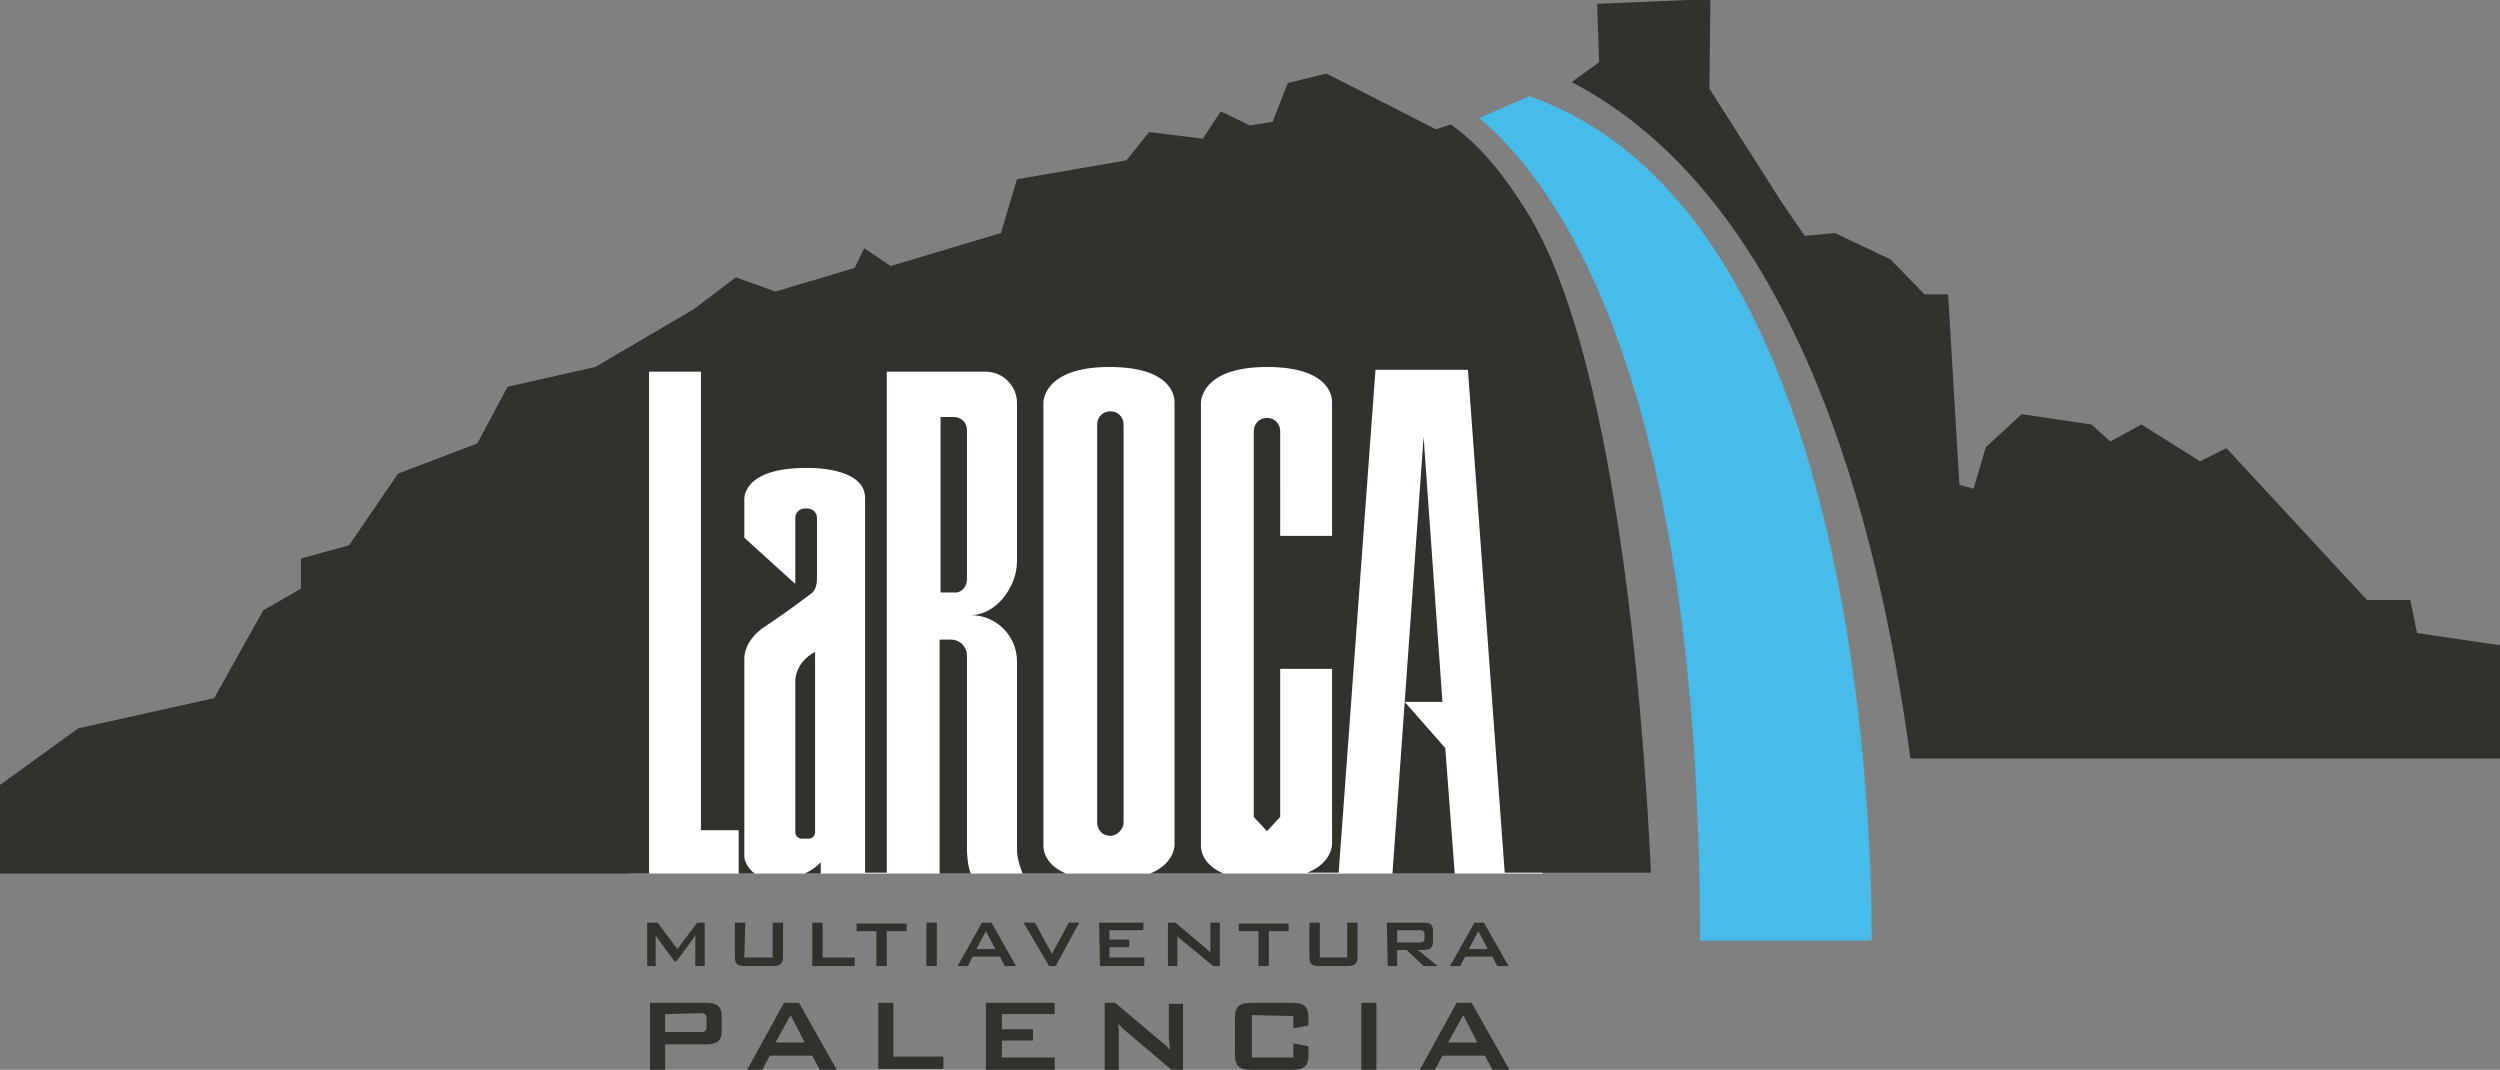
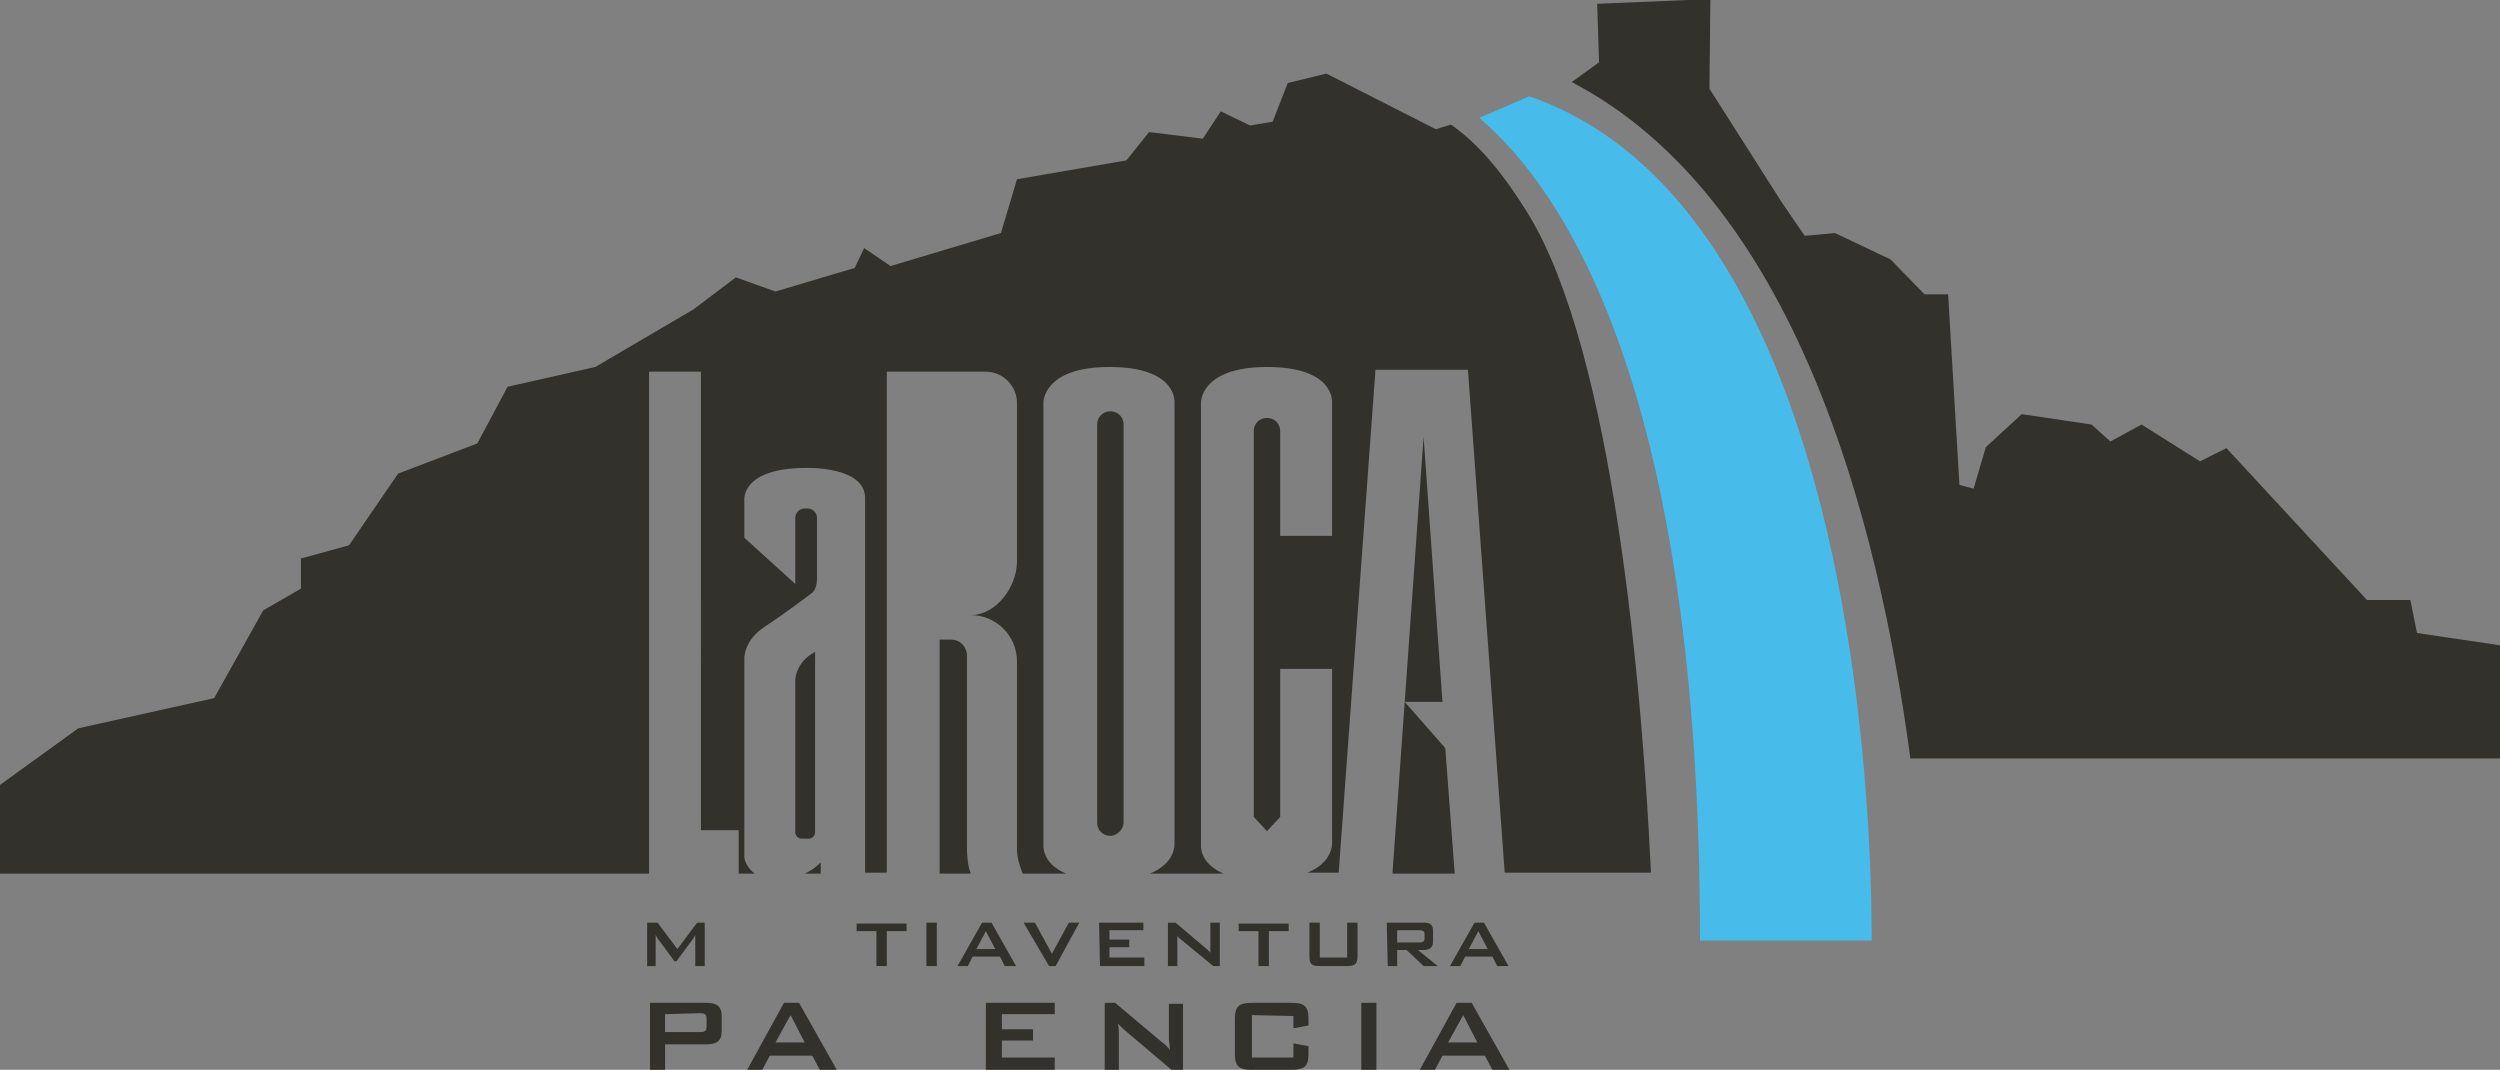
<svg xmlns="http://www.w3.org/2000/svg" version="1.1" id="Capa_1" x="0px" y="0px" viewBox="0 0 265 113.4" style="enable-background:new 0 0 265 113.4;" xml:space="preserve">
  <rect x="0" y="0" width="265" height="113.4" fill="#808080" stroke="none" />
  <style type="text/css">
	.st0{fill-rule:evenodd;clip-rule:evenodd;fill:#FFFFFF;}
	.st1{fill-rule:evenodd;clip-rule:evenodd;fill:#47BBE9;}
	.st2{fill-rule:evenodd;clip-rule:evenodd;fill:#32312C;}
	.st3{fill:#32312C;}
</style>
  <g>
-     <rect x="66.8" y="37.8" class="st0" width="96.7" height="54.8" />
    <path class="st1" d="M162.1,10.2l-5.3,2.3c9.1,7.7,23.4,29.1,23.4,87.2h18.2C198.3,99.8,200.1,23.4,162.1,10.2z" />
    <path class="st2" d="M256.2,67.1l-0.7-3.5h-4.6L236,47.5l-2.8,1.4L227,45l-3.3,1.8l-2-1.8l-7.4-1.1l-3.8,3.5l-1.3,4.4l-1.5-0.4   l-1.2-20.2H204l-3.6-3.7l-5.9-2.8l-3.2,0.3l-2.4-3.5l-7.7-12.1l0.1-9.5l-12,0.5l0.2,6.2l-2.9,2.1c23.6,12.3,32.5,46.2,35.9,71.7   H265v-12L256.2,67.1z" />
    <g>
      <polygon class="st2" points="150.9,46.3 148.9,74.4 152.9,74.4   " />
      <polygon class="st2" points="154.2,92.6 153.2,79.3 148.9,74.4 147.6,92.6   " />
      <path class="st2" d="M119.1,87.2V45c0-0.8-0.6-1.4-1.4-1.4s-1.4,0.6-1.4,1.4v42.2c0,0.8,0.6,1.4,1.4,1.4    C118.4,88.6,119.1,87.9,119.1,87.2z" />
      <path class="st2" d="M68.8,39.4h5.5V88h4v4.6H80c-0.8-0.6-1.1-1.4-1.1-1.8c0-0.7,0-21,0-21s-0.1-1.9,2.2-3.4    c2.3-1.5,4.9-3.5,4.9-3.5s0.6-0.3,0.6-1.6v-6.4c0-0.5-0.4-1-1-1h-0.3c-0.5,0-1,0.4-1,1v7L78.9,57v-3.9c0,0-0.5-3.5,6.6-3.5    c0,0,6.2-0.2,6.2,3.2c0,3.3,0,36.6,0,39.7H94V39.4h10.5c1.8,0,3.3,1.5,3.3,3.3v16.8c0,2.7-2.2,5.7-4.9,5.7c2.7,0,4.9,2.2,4.9,4.9    v20c0,0.9,0.4,2,0.6,2.5h4.6c-2.6-1.1-2.4-3-2.4-3.1s0-9,0-17.1l0,0V42.7c0,0-0.1-3.8,7-3.8c7.2,0,6.9,3.7,6.9,3.8s0,9,0,17.1l0,0    v29.7c0,0,0.1,2-2.6,3.1h7.8c-2.6-1.1-2.4-3-2.4-3.1s0-9,0-17.1l0,0V42.7c0,0-0.1-3.8,7-3.8c7.2,0,6.9,3.7,6.9,3.8s0,7,0,14.1    h-5.5V45.7c0-0.8-0.6-1.4-1.4-1.4c-0.8,0-1.4,0.6-1.4,1.4v40.9l1.4,1.5l1.4-1.5V70.9h5.5v18.5c0,0,0.1,2-2.6,3.1h3.3l3.9-53.3h9.8    l3.9,53.3H175c-0.9-19.4-4-55.1-13-69.8c-3.2-5.2-5.8-7.8-8.2-9.5l-1.6,0.5l-11.6-5.9l-4.1,1l-1.6,4.1l-2.4,0.4l-3.1-1.5l-1.9,2.9    l-5.7-0.7l-2.4,3l-11.6,2l-1.7,5.7l-11.7,3.5l-2.8-1.9l-1,2.1l-8.4,2.5L78,29.4l-4.5,3.4l-10.4,6.1L53.8,41l-3.2,6l-8.4,3.2    L37,57.8l-5.1,1.4v3.2l-4,2.3L22.7,74L8.3,77.2l-8.3,6v9.4h68.8V39.4z" />
      <path class="st2" d="M102.5,90.1V69.5c0-0.9-0.7-1.7-1.7-1.7h-1.2v24.8h3.3C102.5,91.6,102.5,90.1,102.5,90.1z" />
      <path class="st2" d="M87,91.4c0,0-0.6,0.7-1.7,1.2H87V91.4z" />
      <path class="st2" d="M85.7,88.9c0.4,0,0.7-0.3,0.7-0.7V69.1c-2.1,1.1-2.1,3-2.1,3v16.1c0,0.4,0.3,0.7,0.7,0.7    C85,88.9,85.7,88.9,85.7,88.9z" />
-       <path class="st2" d="M102.5,61.4V45.6c0-0.8-0.6-1.4-1.4-1.4h-1.4v18.6h1.4C101.9,62.9,102.5,62.2,102.5,61.4z" />
    </g>
    <g>
      <path class="st3" d="M68.8,97.8h0.9l2.1,2.8l2.1-2.8h0.8v4.6h-1v-2.8c0-0.1,0-0.2,0-0.5c-0.1,0.2-0.2,0.4-0.3,0.5l-1.7,2.3h-0.2    l-1.7-2.3c-0.1-0.1-0.2-0.3-0.3-0.5c0,0.2,0,0.3,0,0.5v2.8h-0.9v-4.6H68.8z" />
-       <path class="st3" d="M78.9,101.5h3v-3.7H83v3.5c0,0.9-0.3,1.1-1.1,1.1H79c-0.9,0-1.1-0.2-1.1-1.1v-3.5H79L78.9,101.5L78.9,101.5z" />
-       <path class="st3" d="M86.1,97.8h1.1v3.7h3.4v0.9h-4.5V97.8z" />
      <path class="st3" d="M94,102.4h-1.1v-3.7h-2.1v-0.8h5.3v0.8H94V102.4z" />
      <path class="st3" d="M98.2,97.8h1.1v4.6h-1.1V97.8z" />
      <path class="st3" d="M104.1,97.8h1l2.6,4.6h-1.2l-0.5-1h-2.9l-0.5,1h-1.1L104.1,97.8z M105.5,100.6l-1-1.9l-1,1.9H105.5z" />
      <path class="st3" d="M108.5,97.8h1.2l1.8,3.3l1.8-3.3h1.1l-2.5,4.6h-0.7L108.5,97.8z" />
      <path class="st3" d="M116.5,97.8h4.7v0.8h-3.6v1h2.1v0.8h-2.1v1.1h3.7v0.9h-4.7L116.5,97.8L116.5,97.8z" />
      <path class="st3" d="M123.9,97.8h0.7l3.2,2.7c0.2,0.2,0.4,0.3,0.5,0.5c0-0.4,0-0.6,0-0.8v-2.4h1v4.6h-0.7l-3.4-2.8    c-0.1-0.1-0.3-0.2-0.4-0.4c0,0.4,0,0.6,0,0.7v2.5h-1v-4.6H123.9z" />
      <path class="st3" d="M134.5,102.4h-1.1v-3.7h-2.1v-0.8h5.3v0.8h-2.1L134.5,102.4L134.5,102.4z" />
      <path class="st3" d="M139.8,101.5h3v-3.7h1.1v3.5c0,0.9-0.3,1.1-1.1,1.1h-2.9c-0.9,0-1.1-0.2-1.1-1.1v-3.5h1.1v3.7H139.8z" />
      <path class="st3" d="M147,97.8h3.9c0.7,0,1,0.2,1,0.9v1.1c0,0.6-0.3,0.9-1,0.9h-0.6l2.1,1.7h-1.5l-1.8-1.7h-1v1.7h-1L147,97.8    L147,97.8z M148.1,98.6v1.3h2.4c0.3,0,0.5-0.1,0.5-0.4V99c0-0.3-0.2-0.4-0.5-0.4H148.1z" />
      <path class="st3" d="M156.3,97.8h1l2.6,4.6h-1.2l-0.5-1h-2.9l-0.5,1h-1.1L156.3,97.8z M157.7,100.6l-1-1.9l-1,1.9H157.7z" />
    </g>
    <g>
      <path class="st3" d="M68.9,106.3h6c1.1,0,1.6,0.4,1.6,1.4v1.6c0,1-0.5,1.4-1.6,1.4h-4.4v2.7h-1.6V106.3z M70.5,107.5v1.9h3.7    c0.5,0,0.7-0.1,0.7-0.6V108c0-0.5-0.2-0.6-0.7-0.6L70.5,107.5L70.5,107.5z" />
      <path class="st3" d="M83.1,106.3h1.6l4,7.1h-1.8l-0.8-1.5h-4.5l-0.8,1.5h-1.6L83.1,106.3z M85.3,110.5l-1.5-2.9l-1.6,2.9H85.3z" />
-       <path class="st3" d="M93.1,106.3h1.6v5.7h5.3v1.3h-6.9V106.3z" />
      <path class="st3" d="M104.6,106.3h7.2v1.2h-5.6v1.6h3.3v1.2h-3.3v1.8h5.6v1.3h-7.3v-7.1H104.6z" />
      <path class="st3" d="M117.1,106.3h1.1l5,4.2c0.3,0.2,0.6,0.5,0.8,0.8c0-0.6-0.1-1-0.1-1.2v-3.7h1.5v7.1h-1.1l-5.2-4.4    c-0.2-0.2-0.4-0.4-0.6-0.6c0.1,0.5,0.1,0.9,0.1,1.1v3.8h-1.5C117.1,113.4,117.1,106.3,117.1,106.3z" />
      <path class="st3" d="M132.7,107.6v4.5h4.4v-1.5l1.6,0.3v0.8c0,1.3-0.4,1.7-1.8,1.7h-4.2c-1.3,0-1.8-0.3-1.8-1.7V108    c0-1.3,0.4-1.7,1.8-1.7h4.2c1.3,0,1.8,0.3,1.8,1.7v0.7l-1.6,0.3v-1.3L132.7,107.6L132.7,107.6z" />
      <path class="st3" d="M144.3,106.3h1.6v7.1h-1.6V106.3z" />
      <path class="st3" d="M154.4,106.3h1.6l4,7.1h-1.8l-0.8-1.5h-4.5l-0.8,1.5h-1.6L154.4,106.3z M156.6,110.5l-1.5-2.9l-1.6,2.9H156.6    z" />
    </g>
  </g>
</svg>